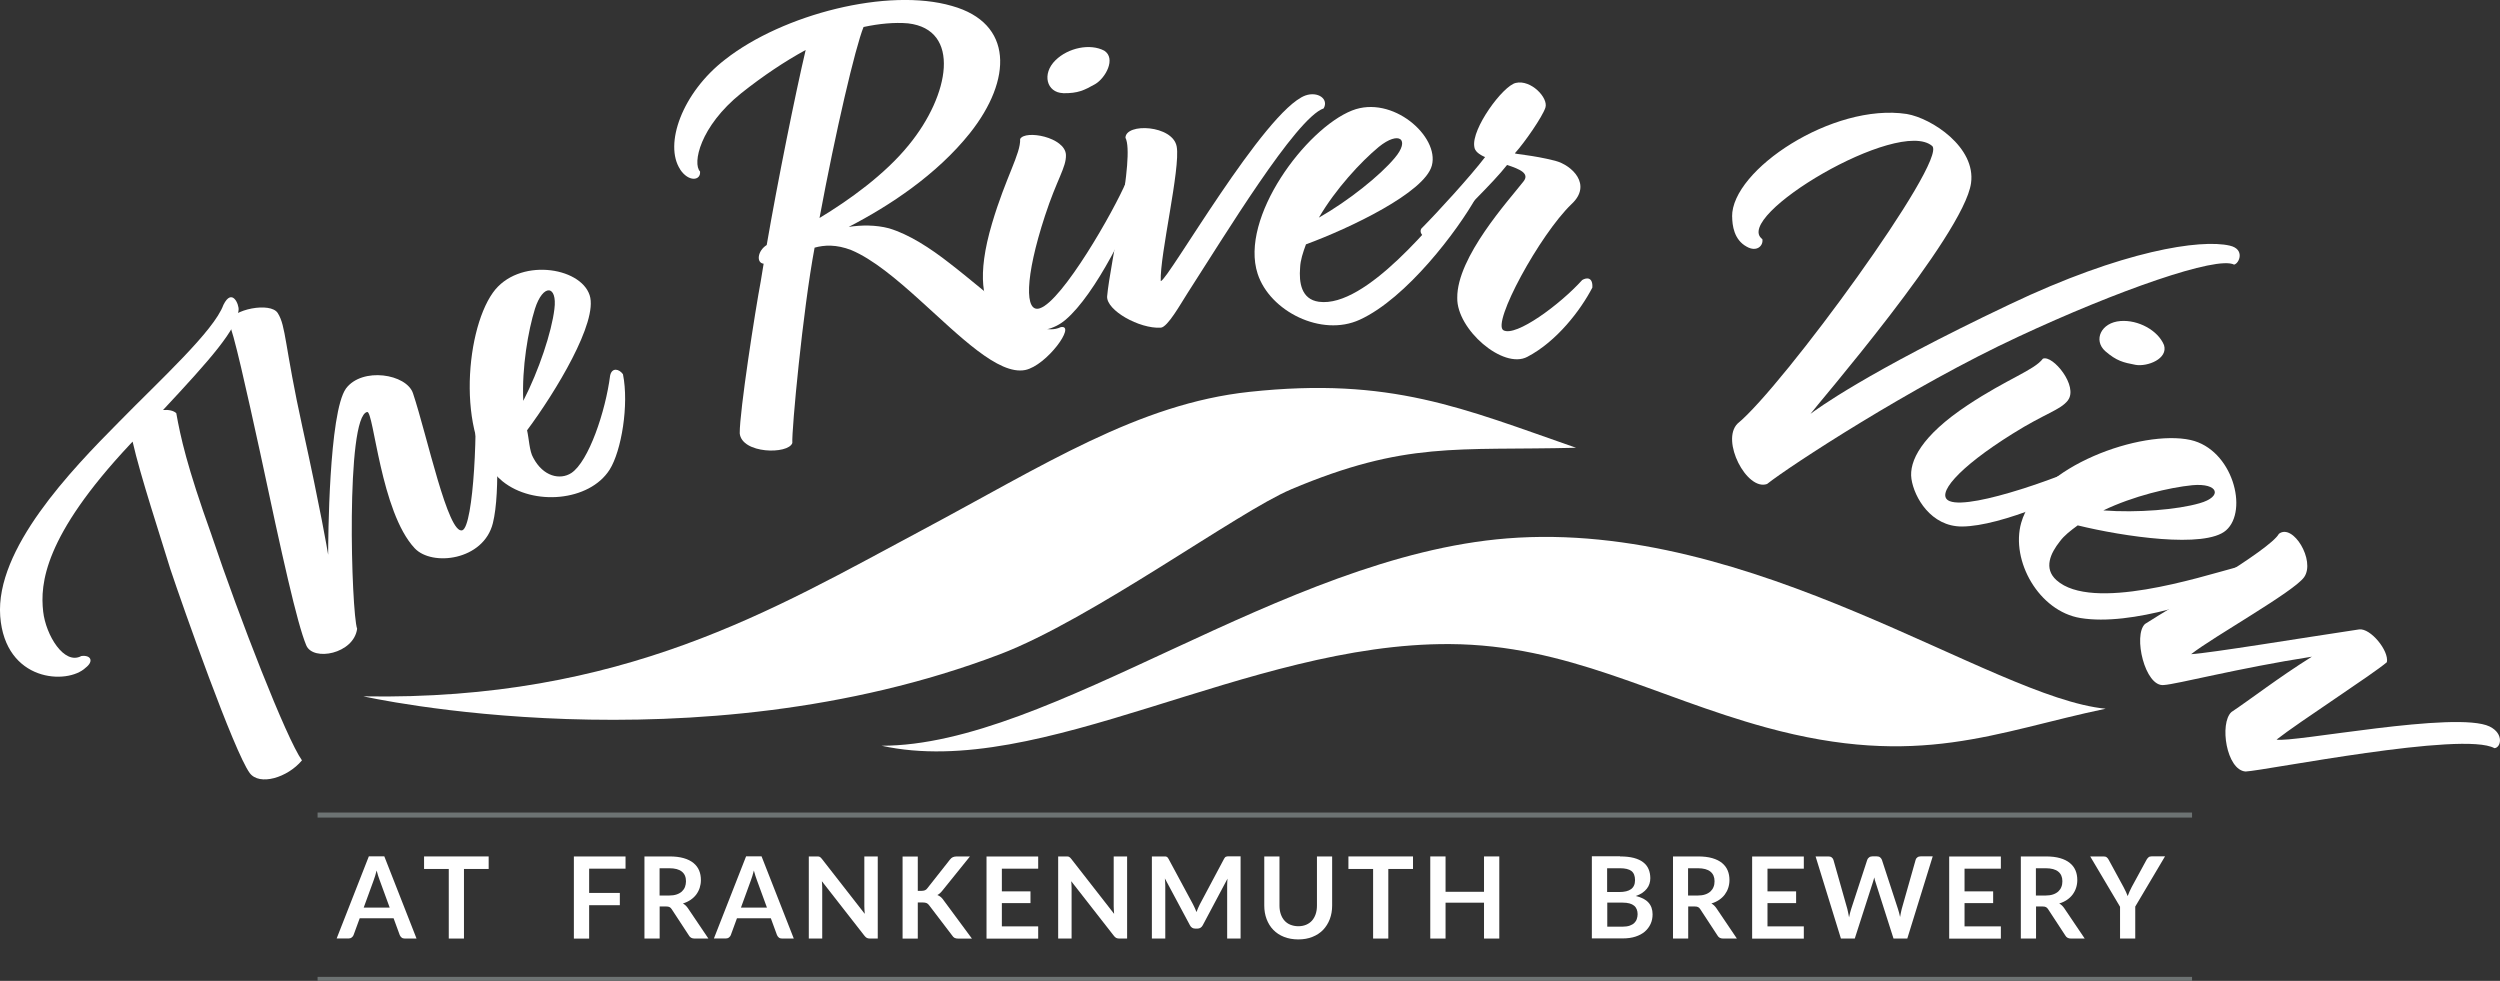
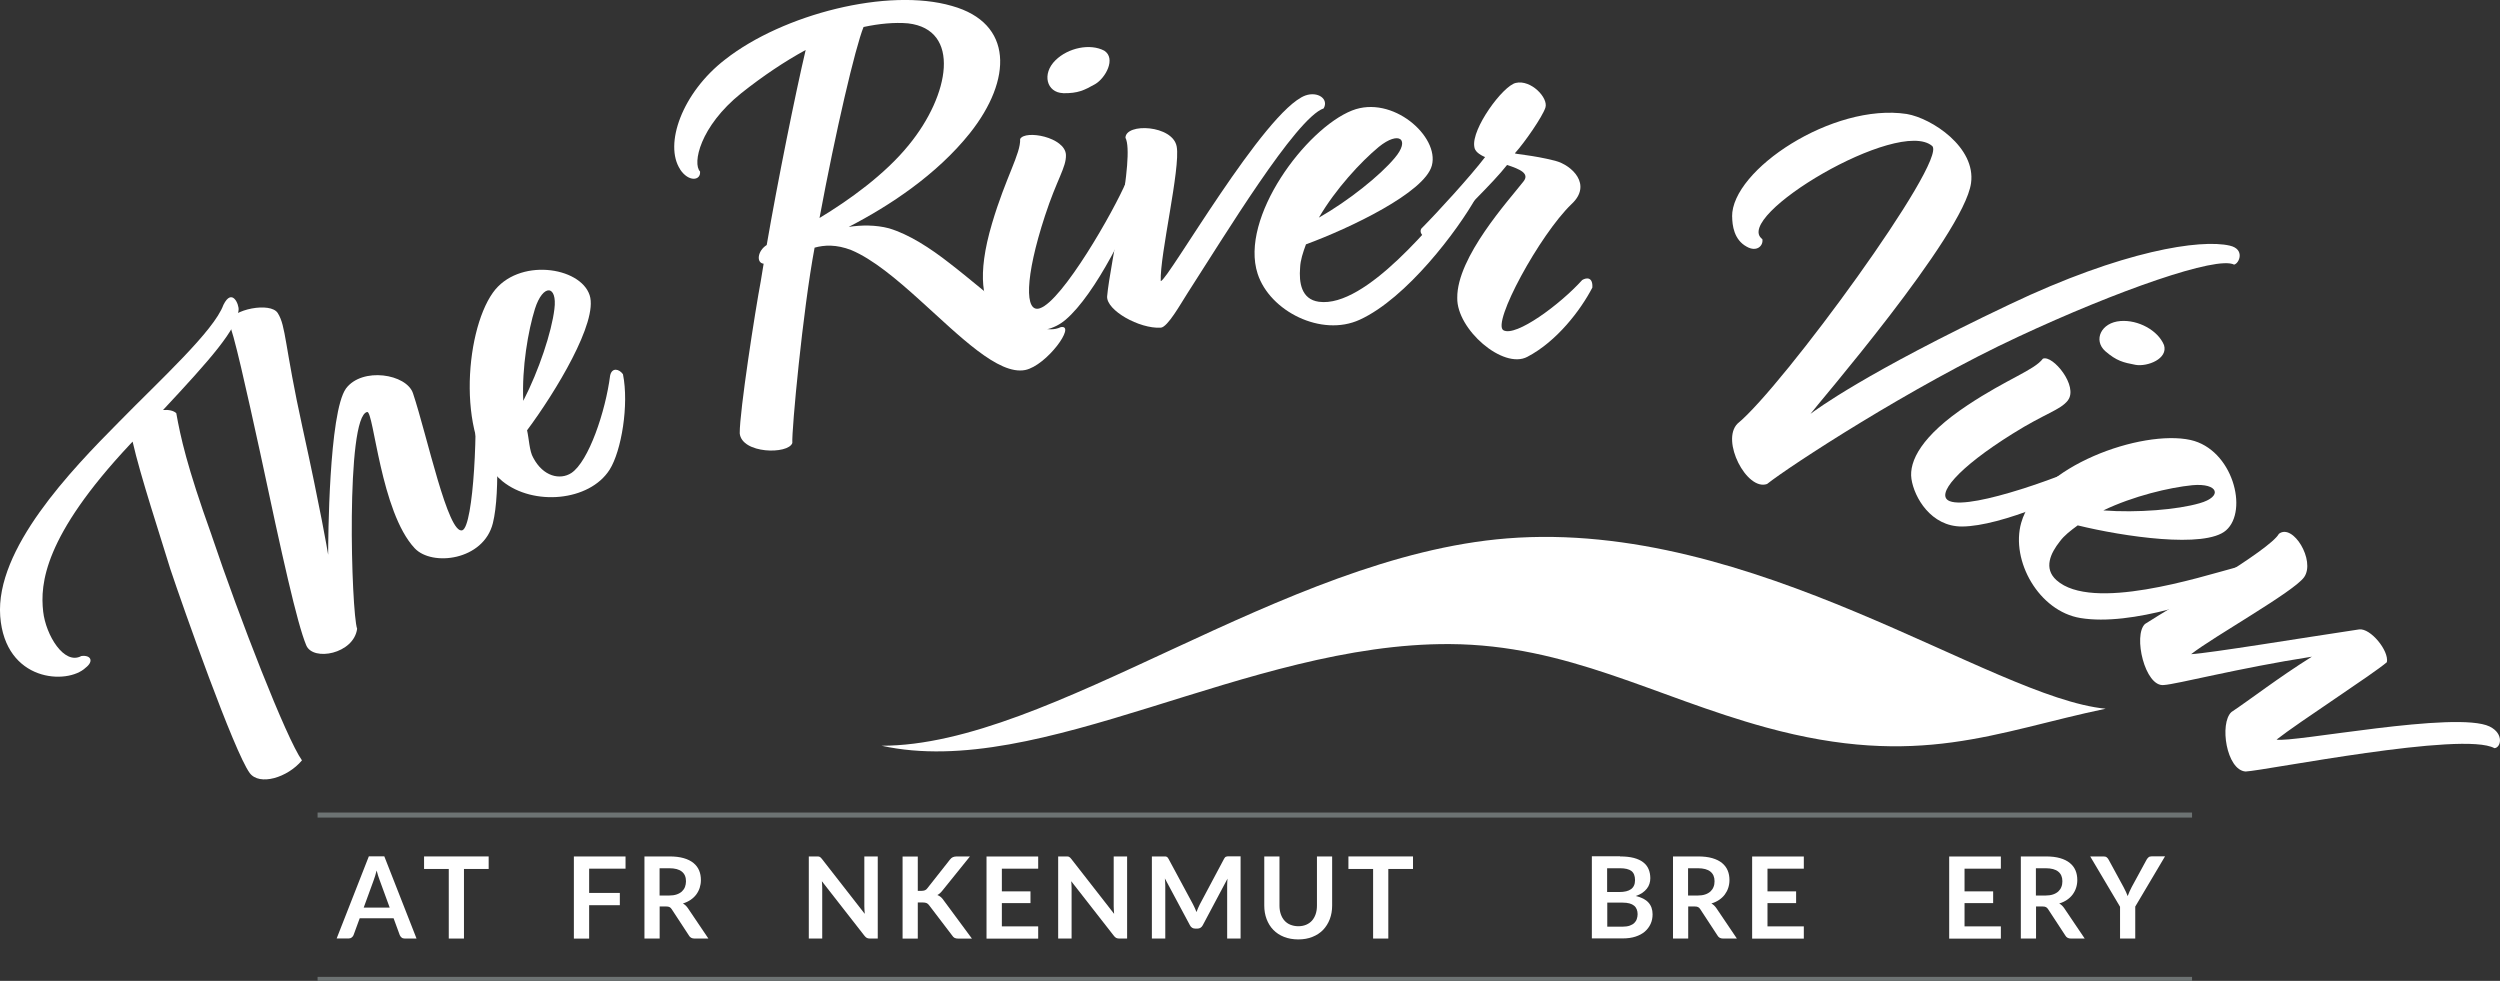
<svg xmlns="http://www.w3.org/2000/svg" width="209" height="82" viewBox="0 0 209 82" fill="none">
  <rect x="0" y="0" width="209" height="82" fill="#333333" stroke="none" />
  <g clip-path="url(#clip0_10048_4369)">
    <path d="M17.69 44.748C20.017 51.667 23.949 61.758 25.244 63.566C24.039 65.014 21.688 65.72 20.876 64.625C19.582 62.877 15.304 50.769 14.236 47.561C13.431 44.915 11.736 39.792 11.086 36.919L10.871 37.146C3.658 44.837 3.347 48.824 3.61 51.134C3.831 53.091 5.358 55.629 6.796 54.845C7.583 54.737 7.876 55.27 7.16 55.821C5.638 57.269 0.43 57.018 0.018 51.517C-0.393 45.891 5.925 39.325 9.952 35.267C13.389 31.759 17.893 27.659 18.675 25.492C19.403 24.02 19.999 25.469 19.946 25.912C19.844 27.498 17.559 30.065 13.627 34.279C14.099 34.237 14.51 34.327 14.737 34.542C15.089 36.5 15.602 38.924 17.69 44.742" fill="white" />
    <path d="M25.304 35.811C26.795 42.611 27.362 45.926 27.434 46.381C27.434 45.298 27.487 34.477 28.925 32.477C30.279 30.664 33.991 31.256 34.528 32.884C35.703 36.398 37.463 44.759 38.656 44.328C39.587 43.993 40.011 35.44 39.617 31.478C39.843 30.329 40.739 30.592 40.953 31.442C41.556 35.243 41.86 41.102 41.204 43.736C40.428 46.86 36.115 47.375 34.671 45.837C31.819 42.796 31.246 34.351 30.697 34.441C28.877 34.8 29.373 51.236 29.856 52.564C29.581 54.665 26.169 55.318 25.602 53.947C24.832 52.103 23.585 46.477 21.76 37.888C20.62 32.687 19.498 27.587 19.099 26.935C19.385 25.852 22.631 25.217 23.221 26.175C23.919 27.276 23.77 28.82 25.304 35.817" fill="white" />
    <path d="M43.751 33.501C45.058 30.963 46.12 27.743 46.347 25.84C46.609 23.816 45.398 23.697 44.724 25.81C44.151 27.653 43.62 30.718 43.745 33.501M44.062 35.967C44.229 36.697 44.258 37.721 44.575 38.259C45.404 39.845 46.824 40.151 47.761 39.546C49.217 38.582 50.625 34.375 51.006 31.4C51.156 30.688 51.77 30.843 52.08 31.286C52.593 33.836 51.955 37.691 50.965 39.265C49.27 41.928 44.575 42.311 42.015 40.24C38.185 37.152 38.793 27.863 41.204 24.469C43.304 21.518 48.513 22.284 49.294 24.678C50.028 26.893 46.412 32.819 44.068 35.967" fill="white" />
    <path d="M68.518 18.22C70.976 16.736 73.983 14.587 75.981 12.115C79.4 7.943 80.367 2.467 75.91 1.952C74.77 1.856 73.505 1.976 72.193 2.257C71.507 3.939 69.86 10.96 68.512 18.22M56.865 14.162C55.493 12.085 57.015 7.752 60.636 4.963C65.463 1.186 74.239 -1.059 79.585 0.497C84.716 1.934 84.645 6.644 81.083 11.133C78.308 14.611 74.353 17.215 70.952 18.968C72.02 18.807 73.219 18.795 74.323 19.088C75.993 19.591 77.748 20.722 79.406 22.021C83.07 24.846 86.518 28.377 88.684 27.348C90.008 27.114 87.502 30.562 85.707 30.933C83.469 31.376 80.236 28.108 76.942 25.133C74.949 23.326 72.957 21.656 71.167 20.908C69.92 20.423 68.911 20.477 68.1 20.704C67.115 25.953 66.173 35.979 66.239 37.032C65.91 38.008 62.002 37.948 61.841 36.224C61.829 34.369 63.136 25.959 63.601 23.505L63.84 22.045C63.219 21.985 63.309 20.985 64.097 20.483C65.015 15.156 66.507 7.764 67.354 4.178C65.588 5.142 63.792 6.345 61.973 7.788C58.494 10.583 57.88 13.683 58.524 14.336C58.602 15.102 57.575 15.252 56.853 14.156" fill="white" />
    <path d="M88.868 7.786C87.502 7.738 87.073 6.176 88.242 5.033C89.298 3.997 91.13 3.608 92.317 4.237C93.325 4.889 92.418 6.535 91.547 7.038C90.634 7.547 90.133 7.81 88.868 7.792M89.113 12.957C89.143 13.993 88.355 14.986 87.359 18.045C85.665 23.216 85.653 26.209 86.935 25.772C88.821 25.15 93.122 17.65 94.166 15.166C94.751 14.029 95.795 14.627 95.575 15.483C94.542 18.596 91.583 24.611 89.077 26.736C87.09 28.418 84.447 27.442 83.284 26.407C82.174 25.407 81.619 23.097 82.938 18.668C84.077 14.813 85.342 12.838 85.283 11.623C85.694 10.833 89.053 11.461 89.113 12.951" fill="white" />
    <path d="M97.043 23.499C97.621 23.469 105.712 9.254 109.124 7.985C110.174 7.614 111.105 8.278 110.658 9.062C108.337 9.864 102.323 19.794 99.286 24.492C98.713 25.378 97.615 27.365 97.037 27.395C95.253 27.497 92.49 25.947 92.556 24.78C92.8 21.985 94.895 13.084 94.089 11.516C94.107 10.259 98.051 10.445 98.373 12.258C98.695 14.072 96.959 21.302 97.037 23.493" fill="white" />
    <path d="M110.258 18.195C112.734 16.789 115.377 14.67 116.6 13.204C117.919 11.653 116.976 10.893 115.258 12.288C113.772 13.521 111.66 15.795 110.258 18.195ZM109.178 20.428C108.921 21.134 108.713 21.751 108.689 22.379C108.587 23.63 108.79 25.025 110.258 25.228C114.208 25.767 120.037 18.333 122.107 15.963C122.62 15.448 123.867 15.508 123.426 16.472C121.868 19.267 117.59 24.941 113.671 26.73C110.479 28.197 106.159 26.024 105.139 22.888C103.611 18.201 109.178 10.755 113.038 9.235C116.403 7.912 120.353 11.408 119.703 13.838C119.106 16.095 112.853 19.075 109.178 20.428Z" fill="white" />
    <path d="M130.018 13.443C131.408 13.802 133.133 15.436 131.385 17.058C128.718 19.62 124.69 27.042 125.687 27.611C126.725 28.185 130.412 25.468 132.274 23.409C132.626 23.193 133.174 23.145 133.121 24.043C132.142 25.929 130.144 28.55 127.685 29.831C125.663 30.909 121.773 27.527 121.827 24.905C121.785 21.5 126.158 16.717 127.351 15.185C127.912 14.503 127.065 14.143 125.991 13.79C124.798 15.323 122.089 17.878 120.186 19.884C119.583 20.285 118.503 19.656 118.819 19.117C120.216 17.711 122.954 14.706 124.153 13.132C123.646 12.916 123.282 12.629 123.252 12.264C122.996 10.774 125.645 7.164 126.725 6.931C127.99 6.638 129.463 8.182 129.195 9.002C128.938 9.774 127.471 11.899 126.647 12.809C126.635 12.899 128.073 12.946 130.024 13.443" fill="white" />
    <path d="M144.803 18.112C144.755 14.21 153.227 8.584 159.408 9.529C161.497 9.888 165.202 12.312 164.778 15.311C164.182 19.657 151.676 34.111 151.354 34.602C151.801 34.267 155.876 31.208 167.976 25.462C177.463 20.937 183.978 19.968 186.412 20.536C187.701 20.83 187.206 22.027 186.77 22.122C185.344 21.374 177.033 24.271 168.716 28.156C159.85 32.274 149.564 38.995 147.726 40.462C146.032 41.066 143.836 36.823 145.262 35.41C148.979 32.388 162.839 13.438 161.532 12.205C158.704 9.787 144.749 18.13 147.333 19.992C147.434 20.53 146.873 21.111 146.02 20.62C144.958 20.04 144.815 18.843 144.809 18.1" fill="white" />
    <path d="M175.994 29.352C174.98 28.436 175.648 26.958 177.277 26.838C178.745 26.724 180.404 27.61 180.911 28.849C181.269 29.998 179.521 30.675 178.53 30.501C177.504 30.303 176.955 30.184 175.994 29.352ZM172.874 33.476C172.236 34.29 170.995 34.541 168.274 36.247C163.662 39.12 161.741 41.406 163 41.897C164.843 42.633 172.94 39.659 175.332 38.426C176.508 37.929 176.925 39.066 176.209 39.575C173.423 41.299 167.308 43.998 164.026 44.016C161.425 44.028 160.023 41.574 159.796 40.036C159.581 38.557 160.637 36.427 164.485 33.877C167.827 31.656 170.058 30.956 170.786 29.986C171.609 29.645 173.781 32.291 172.874 33.47" fill="white" />
    <path d="M175.839 42.671C178.679 42.886 182.05 42.605 183.881 42.072C185.844 41.521 185.474 40.36 183.273 40.564C181.358 40.755 178.339 41.468 175.839 42.671ZM173.697 43.922C173.094 44.364 172.575 44.76 172.205 45.262C171.424 46.244 170.821 47.519 171.925 48.506C174.902 51.164 183.881 48.249 186.912 47.441C187.628 47.303 188.631 48.045 187.724 48.602C184.878 50.051 178.178 52.373 173.924 51.667C170.457 51.098 168.077 46.884 168.972 43.706C170.308 38.96 179.067 35.889 183.124 36.781C186.65 37.565 187.986 42.676 186.101 44.334C184.353 45.879 177.503 44.855 173.697 43.922Z" fill="white" />
    <path d="M190.313 61.829C191.602 62.123 205.378 59.387 208.141 60.74C209.364 61.35 209.071 62.518 208.534 62.547C205.927 61.105 189.406 64.415 187.736 64.499C186.125 64.391 185.528 60.465 186.548 59.525C188.1 58.495 190.48 56.646 193.273 54.898C187.079 55.862 181.96 57.209 180.892 57.268C179.317 57.448 178.309 53.102 179.323 52.163C181.698 50.631 189.782 45.986 190.516 44.627C191.691 43.717 193.589 46.866 192.628 48.248C191.763 49.475 185.051 53.216 183.178 54.689C184.723 54.605 192.586 53.312 197.228 52.618C198.177 52.498 199.734 54.407 199.543 55.359C198.427 56.329 192.187 60.363 190.313 61.835" fill="white" />
-     <path d="M107.931 40.91C117.537 36.858 121.767 37.684 131.755 37.433C122.256 34.129 116.29 31.489 104.465 32.758C95.151 33.758 87.317 38.869 76.948 44.394C64.747 50.894 52.104 58.603 30.381 58.214C30.381 58.214 57.951 64.445 83.571 54.706C91.261 51.786 103.516 42.772 107.937 40.91" fill="white" />
    <path d="M121.2 53.845C131.074 53.904 138.282 58.25 147.631 60.812C160.441 64.319 166.866 61.159 176.036 59.249C166.461 58.334 146.623 43.37 125.991 45.01C107.155 46.507 87.878 62.35 73.696 62.344C87.043 65.259 104.244 53.743 121.2 53.845Z" fill="white" />
    <path d="M34.826 78.463H33.841C33.728 78.463 33.639 78.433 33.573 78.379C33.507 78.325 33.454 78.254 33.418 78.17L32.905 76.769H30.071L29.558 78.17C29.534 78.242 29.486 78.307 29.408 78.367C29.337 78.427 29.247 78.457 29.14 78.457H28.144L30.834 71.592H32.129L34.82 78.457L34.826 78.463ZM32.577 75.871L31.741 73.585C31.7 73.483 31.658 73.364 31.616 73.226C31.574 73.088 31.526 72.939 31.485 72.777C31.443 72.939 31.401 73.088 31.359 73.232C31.318 73.375 31.27 73.495 31.234 73.603L30.405 75.877H32.583L32.577 75.871Z" fill="white" />
    <path d="M40.852 72.645H38.787V78.463H37.517V72.645H35.452V71.598H40.852V72.645Z" fill="white" />
    <path d="M49.252 72.615V74.65H51.818V75.674H49.252V78.469H47.976V71.603H52.295V72.621H49.258L49.252 72.615Z" fill="white" />
    <path d="M59.216 78.463H58.064C57.849 78.463 57.688 78.379 57.593 78.206L56.155 76.009C56.101 75.925 56.042 75.865 55.976 75.835C55.91 75.799 55.815 75.781 55.69 75.781H55.147V78.463H53.876V71.598H55.964C56.43 71.598 56.823 71.645 57.157 71.741C57.492 71.837 57.766 71.975 57.975 72.148C58.19 72.322 58.345 72.531 58.446 72.771C58.548 73.01 58.595 73.28 58.595 73.573C58.595 73.806 58.559 74.022 58.494 74.225C58.428 74.429 58.327 74.62 58.202 74.788C58.076 74.956 57.915 75.105 57.73 75.231C57.545 75.356 57.331 75.458 57.092 75.53C57.175 75.578 57.247 75.632 57.319 75.698C57.39 75.763 57.45 75.841 57.51 75.925L59.222 78.463H59.216ZM55.94 74.866C56.179 74.866 56.388 74.836 56.567 74.776C56.746 74.716 56.889 74.632 57.008 74.525C57.122 74.417 57.211 74.291 57.265 74.147C57.319 74.004 57.348 73.842 57.348 73.669C57.348 73.322 57.235 73.052 57.002 72.867C56.776 72.681 56.424 72.585 55.952 72.585H55.141V74.866H55.934H55.94Z" fill="white" />
-     <path d="M66.364 78.463H65.379C65.266 78.463 65.177 78.433 65.111 78.379C65.045 78.325 64.992 78.254 64.956 78.17L64.443 76.769H61.609L61.096 78.17C61.072 78.242 61.024 78.307 60.947 78.367C60.875 78.427 60.785 78.457 60.678 78.457H59.682L62.372 71.592H63.667L66.358 78.457L66.364 78.463ZM64.115 75.871L63.279 73.585C63.238 73.483 63.196 73.364 63.154 73.226C63.112 73.088 63.065 72.939 63.023 72.777C62.981 72.939 62.939 73.088 62.898 73.232C62.856 73.375 62.808 73.495 62.772 73.603L61.943 75.877H64.121L64.115 75.871Z" fill="white" />
    <path d="M73.38 71.598V78.463H72.729C72.628 78.463 72.544 78.445 72.479 78.415C72.413 78.385 72.347 78.325 72.282 78.247L68.708 73.669C68.726 73.878 68.738 74.07 68.738 74.249V78.463H67.616V71.598H68.284C68.338 71.598 68.386 71.598 68.422 71.604C68.463 71.604 68.493 71.616 68.523 71.634C68.553 71.645 68.583 71.669 68.613 71.693C68.642 71.717 68.672 71.753 68.708 71.801L72.294 76.398C72.282 76.284 72.276 76.177 72.27 76.069C72.264 75.961 72.258 75.859 72.258 75.769V71.598H73.38Z" fill="white" />
    <path d="M76.721 74.477H77.019C77.139 74.477 77.24 74.459 77.317 74.429C77.395 74.399 77.467 74.345 77.52 74.267L79.412 71.867C79.489 71.765 79.573 71.693 79.662 71.657C79.752 71.622 79.859 71.598 79.99 71.598H81.088L78.785 74.453C78.648 74.626 78.511 74.752 78.362 74.824C78.463 74.86 78.558 74.914 78.642 74.985C78.726 75.051 78.803 75.141 78.881 75.255L81.255 78.469H80.134C79.984 78.469 79.871 78.445 79.794 78.403C79.722 78.361 79.656 78.295 79.609 78.218L77.675 75.68C77.616 75.596 77.544 75.536 77.467 75.5C77.389 75.464 77.276 75.446 77.127 75.446H76.727V78.469H75.456V71.604H76.727V74.483L76.721 74.477Z" fill="white" />
    <path d="M83.755 72.615V74.518H86.148V75.5H83.755V77.445H86.792V78.469H82.473V71.603H86.792V72.621H83.755V72.615Z" fill="white" />
    <path d="M94.226 71.598V78.463H93.576C93.475 78.463 93.391 78.445 93.325 78.415C93.254 78.379 93.194 78.325 93.129 78.247L89.555 73.669C89.573 73.878 89.585 74.07 89.585 74.249V78.463H88.463V71.598H89.131C89.185 71.598 89.233 71.598 89.268 71.604C89.31 71.604 89.34 71.616 89.37 71.634C89.4 71.645 89.429 71.669 89.459 71.693C89.489 71.717 89.519 71.753 89.555 71.801L93.141 76.398C93.129 76.284 93.123 76.177 93.117 76.069C93.111 75.961 93.105 75.859 93.105 75.769V71.598H94.226Z" fill="white" />
    <path d="M103.713 71.598V78.463H102.591V74.028C102.591 73.848 102.603 73.657 102.621 73.453L100.551 77.35C100.455 77.535 100.3 77.631 100.103 77.631H99.924C99.722 77.631 99.572 77.535 99.477 77.35L97.383 73.435C97.395 73.537 97.401 73.645 97.407 73.746C97.413 73.848 97.418 73.944 97.418 74.028V78.463H96.297V71.598H97.257C97.317 71.598 97.365 71.598 97.407 71.598C97.448 71.598 97.484 71.61 97.52 71.622C97.556 71.634 97.586 71.658 97.609 71.682C97.633 71.712 97.663 71.747 97.687 71.795L99.739 75.608C99.793 75.71 99.841 75.811 99.889 75.919C99.936 76.027 99.978 76.135 100.026 76.248C100.068 76.129 100.115 76.021 100.163 75.907C100.211 75.799 100.259 75.692 100.312 75.59L102.335 71.789C102.359 71.741 102.388 71.706 102.412 71.676C102.436 71.646 102.472 71.628 102.508 71.616C102.544 71.604 102.579 71.598 102.621 71.592C102.663 71.592 102.711 71.592 102.77 71.592H103.731L103.713 71.598Z" fill="white" />
    <path d="M108.533 77.433C108.778 77.433 108.999 77.391 109.196 77.308C109.392 77.224 109.554 77.11 109.685 76.961C109.816 76.811 109.918 76.631 109.989 76.422C110.061 76.212 110.097 75.973 110.097 75.71V71.598H111.367V75.71C111.367 76.117 111.302 76.494 111.17 76.841C111.039 77.188 110.848 77.487 110.61 77.739C110.365 77.99 110.067 78.188 109.715 78.325C109.363 78.469 108.969 78.535 108.533 78.535C108.098 78.535 107.698 78.463 107.346 78.325C106.994 78.188 106.696 77.99 106.451 77.739C106.206 77.487 106.022 77.188 105.89 76.841C105.759 76.494 105.693 76.117 105.693 75.71V71.598H106.964V75.704C106.964 75.967 107 76.206 107.072 76.416C107.143 76.625 107.245 76.811 107.382 76.961C107.513 77.11 107.68 77.23 107.877 77.308C108.074 77.385 108.289 77.433 108.539 77.433H108.533Z" fill="white" />
    <path d="M118.127 72.645H116.063V78.463H114.792V72.645H112.728V71.598H118.127V72.645Z" fill="white" />
-     <path d="M125.341 71.598V78.463H124.064V75.464H120.848V78.463H119.571V71.598H120.848V74.554H124.064V71.598H125.341Z" fill="white" />
    <path d="M135.442 71.598C135.889 71.598 136.271 71.64 136.593 71.724C136.909 71.807 137.172 71.933 137.375 72.089C137.578 72.244 137.727 72.436 137.822 72.663C137.918 72.891 137.966 73.142 137.966 73.424C137.966 73.585 137.942 73.741 137.894 73.884C137.846 74.034 137.775 74.172 137.673 74.297C137.572 74.423 137.446 74.543 137.297 74.644C137.142 74.746 136.963 74.836 136.748 74.908C137.691 75.117 138.156 75.632 138.156 76.434C138.156 76.727 138.103 76.997 137.989 77.242C137.876 77.487 137.715 77.703 137.506 77.883C137.297 78.062 137.035 78.2 136.725 78.302C136.414 78.403 136.062 78.451 135.663 78.451H133.079V71.586H135.436L135.442 71.598ZM134.356 72.585V74.573H135.37C135.806 74.573 136.134 74.495 136.355 74.333C136.575 74.172 136.689 73.926 136.689 73.579C136.689 73.232 136.587 72.969 136.384 72.813C136.182 72.663 135.865 72.585 135.436 72.585H134.35H134.356ZM135.645 77.47C135.883 77.47 136.08 77.44 136.241 77.386C136.402 77.326 136.534 77.254 136.629 77.158C136.725 77.063 136.796 76.955 136.838 76.823C136.88 76.698 136.904 76.56 136.904 76.422C136.904 76.284 136.88 76.141 136.832 76.021C136.784 75.901 136.713 75.8 136.611 75.716C136.51 75.632 136.378 75.566 136.223 75.524C136.062 75.482 135.871 75.459 135.651 75.459H134.368V77.47H135.657H135.645Z" fill="white" />
    <path d="M145.203 78.463H144.052C143.831 78.463 143.676 78.379 143.58 78.206L142.142 76.009C142.089 75.925 142.029 75.865 141.963 75.835C141.898 75.799 141.802 75.781 141.677 75.781H141.134V78.463H139.863V71.598H141.951C142.417 71.598 142.817 71.645 143.145 71.741C143.479 71.837 143.753 71.975 143.962 72.148C144.177 72.322 144.332 72.531 144.433 72.771C144.535 73.01 144.583 73.28 144.583 73.573C144.583 73.806 144.547 74.022 144.481 74.225C144.416 74.429 144.314 74.62 144.189 74.788C144.064 74.956 143.902 75.105 143.718 75.231C143.533 75.356 143.318 75.458 143.073 75.53C143.157 75.578 143.228 75.632 143.3 75.698C143.371 75.763 143.431 75.841 143.491 75.925L145.203 78.463ZM141.928 74.866C142.166 74.866 142.375 74.836 142.554 74.776C142.733 74.716 142.876 74.632 142.996 74.525C143.109 74.417 143.198 74.291 143.252 74.147C143.312 74.004 143.336 73.842 143.336 73.669C143.336 73.322 143.222 73.052 142.99 72.867C142.763 72.681 142.411 72.585 141.94 72.585H141.122V74.866H141.916H141.928Z" fill="white" />
    <path d="M147.762 72.615V74.518H150.155V75.5H147.762V77.445H150.799V78.469H146.479V71.603H150.799V72.621H147.762V72.615Z" fill="white" />
-     <path d="M161.574 71.598L159.45 78.463H158.298L156.801 73.77C156.759 73.657 156.723 73.519 156.688 73.352C156.67 73.429 156.652 73.507 156.628 73.573C156.61 73.645 156.586 73.705 156.568 73.77L155.059 78.463H153.901L151.783 71.598H152.851C152.965 71.598 153.054 71.622 153.126 71.676C153.197 71.73 153.251 71.801 153.275 71.885L154.438 75.991C154.462 76.093 154.486 76.201 154.51 76.32C154.534 76.44 154.558 76.566 154.581 76.691C154.605 76.56 154.635 76.434 154.665 76.314C154.695 76.195 154.725 76.087 154.76 75.985L156.103 71.879C156.127 71.807 156.174 71.741 156.252 71.682C156.324 71.622 156.419 71.592 156.526 71.592H156.902C157.01 71.592 157.099 71.616 157.171 71.67C157.242 71.724 157.29 71.795 157.326 71.879L158.668 75.985C158.734 76.183 158.794 76.41 158.847 76.661C158.889 76.41 158.937 76.183 158.985 75.985L160.148 71.879C160.166 71.801 160.214 71.73 160.291 71.676C160.369 71.616 160.458 71.592 160.566 71.592H161.562L161.574 71.598Z" fill="white" />
    <path d="M164.235 72.615V74.518H166.627V75.5H164.235V77.445H167.272V78.469H162.952V71.603H167.272V72.621H164.235V72.615Z" fill="white" />
    <path d="M174.282 78.463H173.131C172.91 78.463 172.755 78.379 172.659 78.206L171.222 76.009C171.168 75.925 171.108 75.865 171.043 75.835C170.977 75.799 170.881 75.781 170.756 75.781H170.213V78.463H168.942V71.598H171.031C171.496 71.598 171.896 71.645 172.224 71.741C172.558 71.837 172.832 71.975 173.041 72.148C173.256 72.322 173.411 72.531 173.513 72.771C173.614 73.01 173.662 73.28 173.662 73.573C173.662 73.806 173.626 74.022 173.56 74.225C173.495 74.429 173.393 74.62 173.268 74.788C173.143 74.956 172.982 75.105 172.797 75.231C172.612 75.356 172.397 75.458 172.152 75.53C172.236 75.578 172.307 75.632 172.379 75.698C172.451 75.763 172.51 75.841 172.57 75.925L174.282 78.463ZM171.007 74.866C171.245 74.866 171.454 74.836 171.633 74.776C171.812 74.716 171.955 74.632 172.075 74.525C172.188 74.417 172.278 74.291 172.331 74.147C172.391 74.004 172.415 73.842 172.415 73.669C172.415 73.322 172.301 73.052 172.069 72.867C171.842 72.681 171.49 72.585 171.019 72.585H170.201V74.866H170.995H171.007Z" fill="white" />
    <path d="M178.507 75.805V78.463H177.236V75.805L174.742 71.598H175.864C175.971 71.598 176.061 71.622 176.126 71.676C176.192 71.73 176.246 71.795 176.287 71.879L177.534 74.171C177.606 74.309 177.672 74.435 177.725 74.555C177.779 74.674 177.833 74.794 177.875 74.914C177.916 74.794 177.964 74.674 178.018 74.555C178.071 74.435 178.131 74.303 178.203 74.171L179.45 71.879C179.485 71.807 179.539 71.747 179.605 71.682C179.67 71.616 179.76 71.592 179.867 71.592H180.995L178.501 75.799L178.507 75.805Z" fill="white" />
    <path d="M26.55 68.139H183.255" stroke="#6D7373" stroke-width="0.42" stroke-miterlimit="10" />
    <path d="M26.55 81.875H183.255" stroke="#6D7373" stroke-width="0.42" stroke-miterlimit="10" />
  </g>
  <defs>
    <clipPath id="clip0_10048_4369">
      <rect width="209" height="82" fill="white" />
    </clipPath>
  </defs>
</svg>